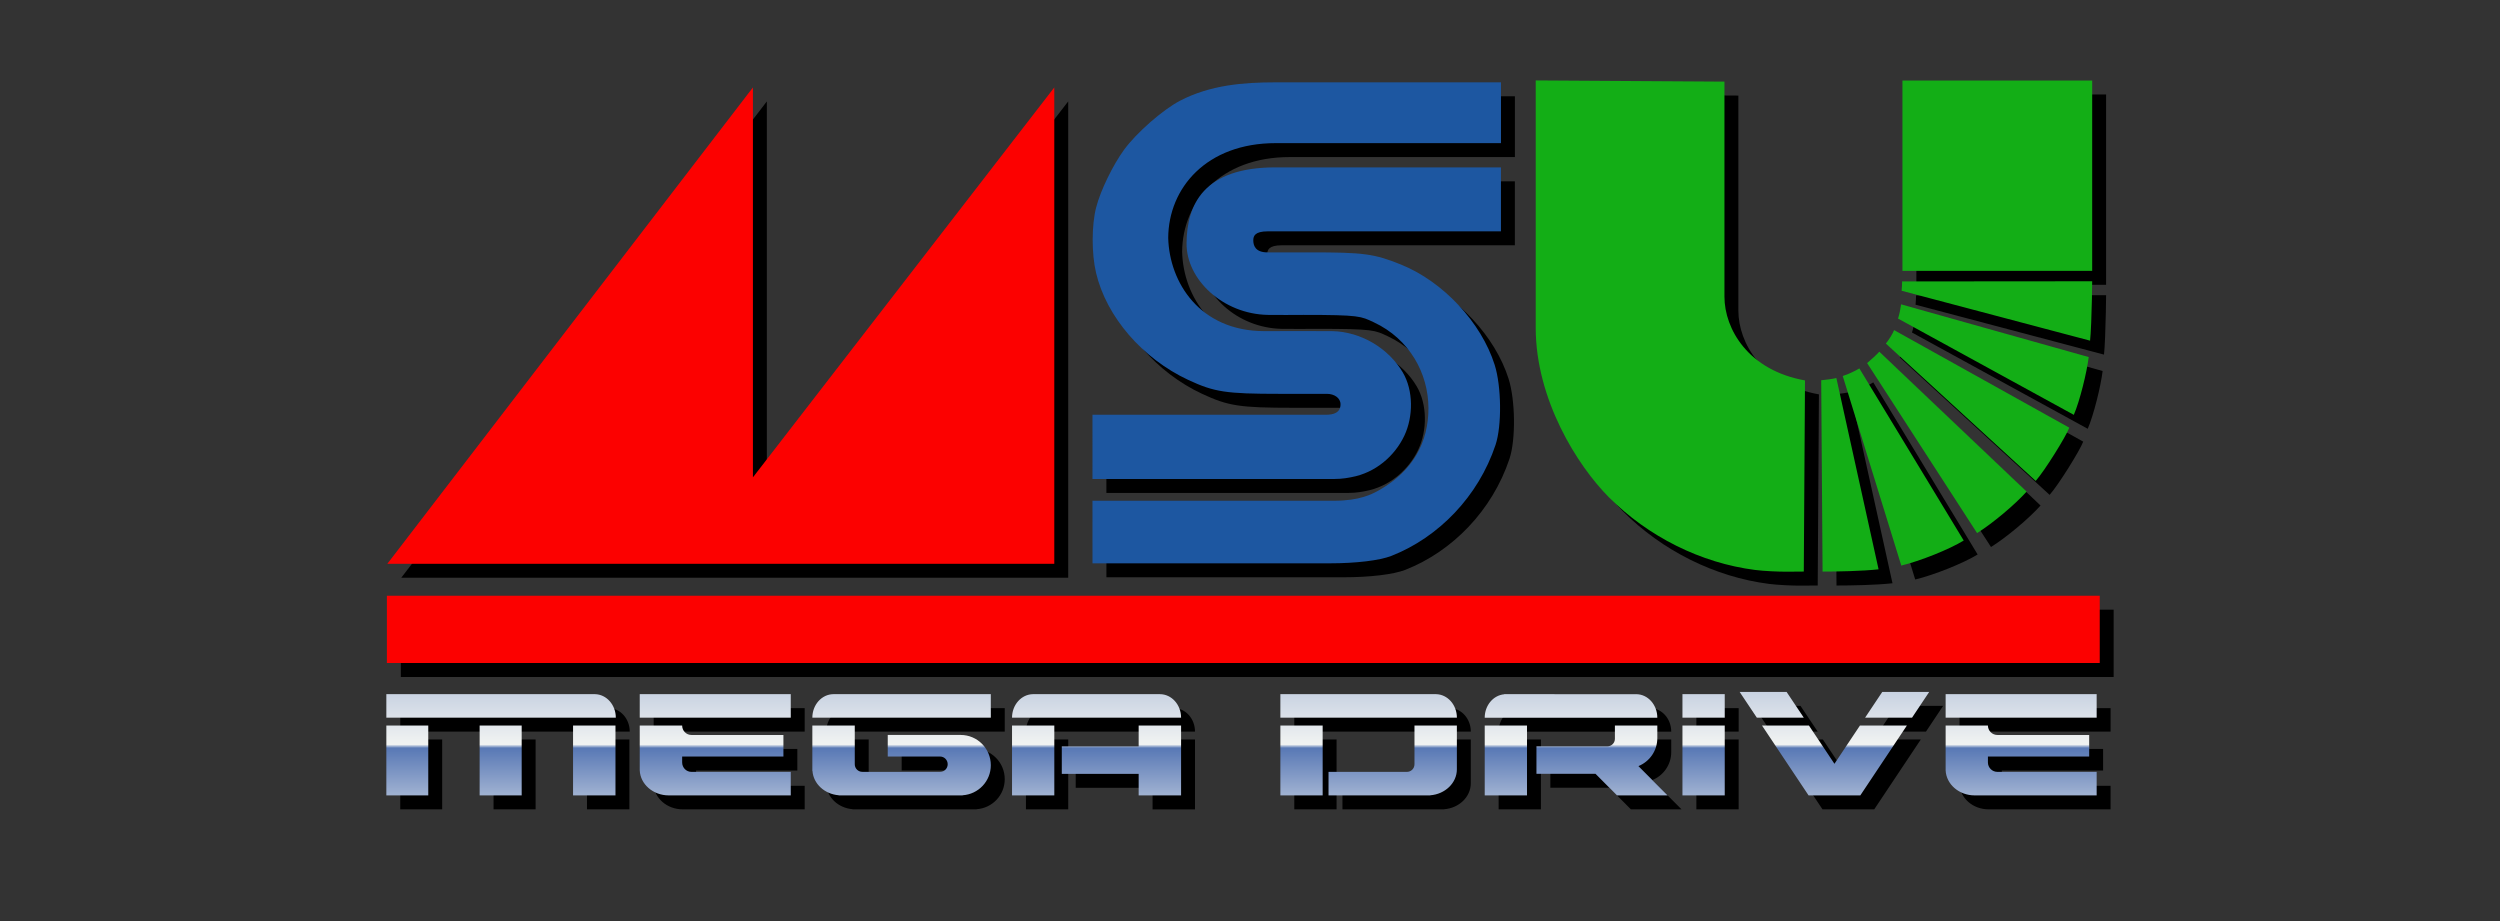
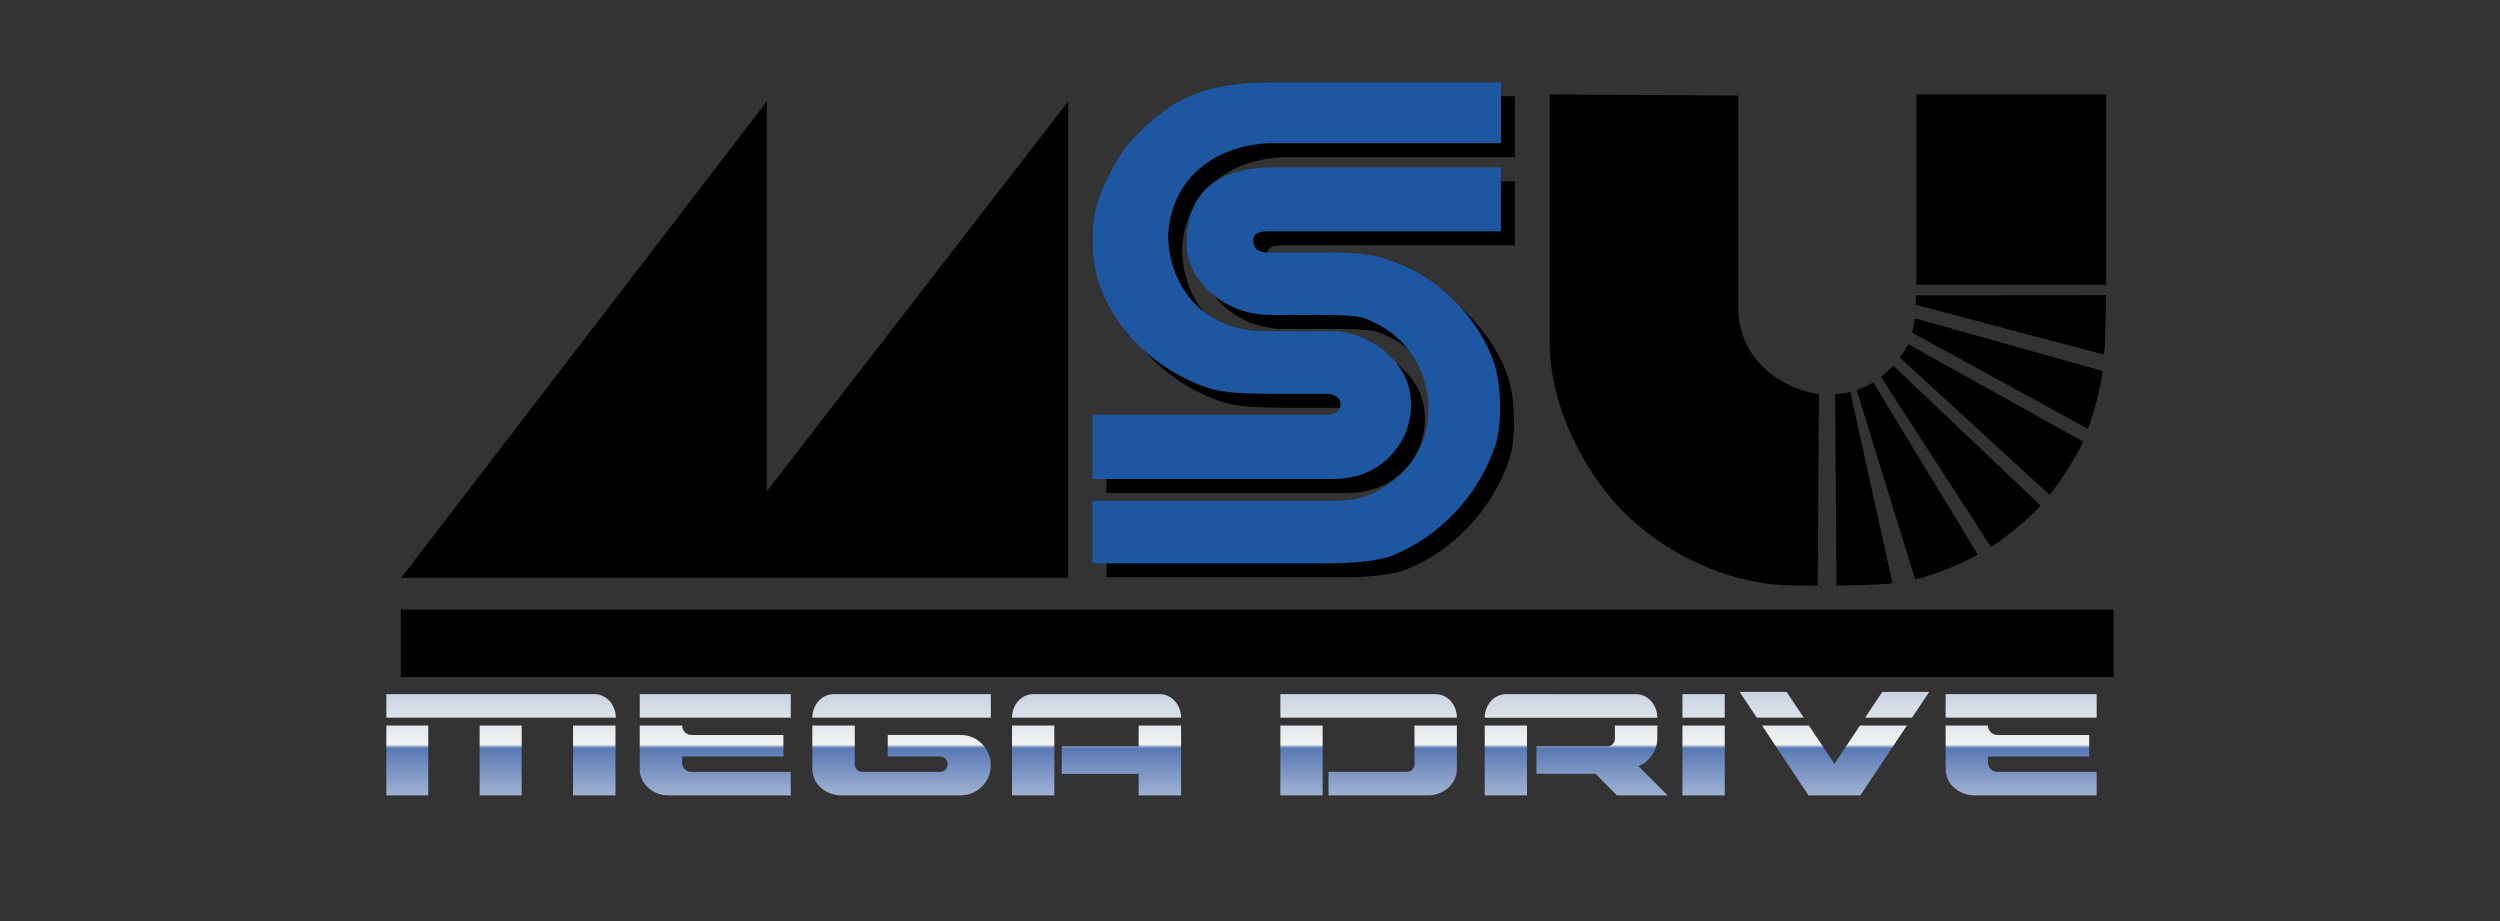
<svg xmlns="http://www.w3.org/2000/svg" xmlns:ns1="http://www.inkscape.org/namespaces/inkscape" xmlns:ns2="http://sodipodi.sourceforge.net/DTD/sodipodi-0.dtd" width="95mm" height="35mm" viewBox="0 0 95 35" version="1.1" id="svg1" ns1:version="1.4 (86a8ad7, 2024-10-11)" ns2:docname="msu-md.svg">
  <rect x="0" y="0" width="95" height="35" fill="#333333" stroke="none" />
  <ns2:namedview id="namedview1" pagecolor="#ffffff" bordercolor="#000000" borderopacity="0.25" ns1:showpageshadow="2" ns1:pageopacity="0.0" ns1:pagecheckerboard="true" ns1:deskcolor="#d1d1d1" ns1:document-units="mm" ns1:zoom="4.6589487" ns1:cx="166.99046" ns1:cy="72.655876" ns1:window-width="3840" ns1:window-height="2066" ns1:window-x="-11" ns1:window-y="-11" ns1:window-maximized="1" ns1:current-layer="svg1" />
  <defs id="defs1">
    <linearGradient id="c-6" gradientUnits="userSpaceOnUse" x1="284.853" y1="-415.7" x2="284.853" y2="-480.576" gradientTransform="matrix(0.147,0,0,-0.147,-8.622,-40.451)">
      <stop offset="0" style="stop-color:#f1f3f2" id="stop479" />
      <stop offset=".194" style="stop-color:#a4b5d3" id="stop481" />
      <stop offset=".586" style="stop-color:#f1f3f2" id="stop483" />
      <stop offset=".6" style="stop-color:#5878b5" id="stop485" />
      <stop offset="1" style="stop-color:#f1f3f2" id="stop487" />
    </linearGradient>
  </defs>
-   <rect x="13.688" y="2.044" width="66.985" height="30.911" rx="0" ry="0" id="rect2" style="display:none;fill:#ffffff;stroke-width:0.265" ns1:label="Background" />
  <g id="g4" ns1:label="MSUmegadriveShadow" style="fill:#000000" transform="translate(14.217,2.574)">
    <path d="M 1.014,20.593 H 66.102 v 2.558 H 1.014 Z M 1.03,19.381 14.923,1.279 V 16.095 L 26.375,1.279 V 19.381 Z" fill="#fc0100" id="path1" style="display:inline;fill:#000000;stroke-width:0.265" ns1:label="M" />
    <path d="m 27.826,16.984 h 9.182 c 0.97,0 1.438,-0.244 1.745,-0.421 1.25,-0.723 1.845,-1.799 1.84,-3.105 -0.006,-1.305 -0.711,-2.618 -2.076,-3.255 -0.492,-0.23 -0.527,-0.281 -2.665,-0.281 -0.41,0 -0.949,0.008 -1.362,0 -1.71,-0.032 -3.1,-1.348 -3.089,-2.72 0.012,-1.482 0.653,-2.886 3.382,-2.886 h 8.565 v 2.431 h -8.861 c -0.491,0 -0.55,0.179 -0.55,0.343 0,0.181 0.068,0.456 0.535,0.456 h 1.64 c 2.014,0 2.412,0.049 3.44,0.464 1.598,0.646 3.047,2.196 3.557,3.808 0.259,0.817 0.276,2.318 0.034,3.043 -0.654,1.962 -2.168,3.516 -3.956,4.218 -0.452,0.178 -1.364,0.283 -2.335,0.283 h -9.025 z m 0,-3.267 h 8.871 c 0.297,0 0.555,-0.081 0.555,-0.396 0,-0.247 -0.242,-0.399 -0.516,-0.399 h -1.786 c -2.058,0 -2.492,-0.068 -3.48,-0.527 C 29.726,11.583 28.355,9.993 27.962,8.324 27.789,7.59 27.791,6.513 27.967,5.833 28.132,5.195 28.603,4.225 29.03,3.642 29.505,2.995 30.496,2.128 31.153,1.784 32.308,1.181 33.578,1.087 34.752,1.085 h 8.597 v 2.31 h -8.56 c -2.635,0 -4.074,1.709 -4.085,3.6 0.043,1.696 1.204,3.544 3.653,3.544 0.439,0 2.1,-0.007 2.567,0 1.127,0.018 2.163,0.672 2.692,1.565 0.409,0.691 0.404,1.682 0.061,2.408 -0.363,0.77 -1.097,1.41 -2.011,1.576 -0.096,0.017 -0.322,0.07 -0.668,0.07 h -9.172 z" fill="#1d57a1" id="path2" style="display:inline;fill:#000000;stroke-width:0.265" ns1:label="S" />
    <path d="M 53.004,19.614 C 50.948,19.351 48.942,18.352 47.445,16.847 46.253,15.647 44.672,13.141 44.669,10.413 V 1.012 l 7.172,0.046 v 8.17 c 0,1.234 0.908,2.801 3.061,3.184 l -0.046,7.263 -0.617,0.005 c -0.34,0.003 -0.895,-0.023 -1.235,-0.066 z m 2.514,-7.208 c 0.138,-0.01 0.462,-0.054 0.576,-0.085 l 1.604,7.269 c -0.616,0.069 -1.588,0.086 -2.128,0.086 z m 0.818,-0.162 c 0.207,-0.063 0.507,-0.209 0.632,-0.288 l 3.965,6.54 c -0.542,0.334 -1.658,0.78 -2.372,0.951 z m 0.927,-0.49 c 0.114,-0.093 0.385,-0.343 0.463,-0.434 l 5.598,5.316 c -0.455,0.507 -1.295,1.208 -1.883,1.577 z m 0.712,-0.743 c 0.123,-0.151 0.269,-0.39 0.313,-0.511 l 6.657,3.708 c -0.127,0.34 -0.943,1.649 -1.277,2.023 z m 0.462,-0.95 c 0.047,-0.121 0.103,-0.417 0.117,-0.54 l 7.129,2.003 c -0.069,0.576 -0.341,1.678 -0.566,2.196 z m 0.137,-1.056 c 0.01,-0.1 0.018,-0.264 0.019,-0.355 l 7.222,-0.006 -0.01,0.661 c -0.009,0.536 -0.04,1.353 -0.07,1.596 z m 0.031,-7.989 h 7.21 v 7.232 h -7.21 z" fill="#13ae16" id="path3" style="display:inline;fill:#000000;stroke-width:0.265" ns1:label="U" />
-     <path fill="url(#c)" d="m 52.419,24.25 0.653,0.978 h 1.784 l -0.653,-0.978 z m 5.418,0 -0.652,0.978 h 1.784 l 0.652,-0.978 z m -56.844,0.084 v 0.894 h 8.72 c 0,-0.488 -0.354,-0.886 -0.792,-0.894 z m 9.629,0 v 0.894 h 5.739 v -0.894 z m 7.36,0 c -0.443,0.003 -0.801,0.402 -0.801,0.894 h 6.782 v -0.894 z m 7.584,0 c -0.441,0.005 -0.797,0.404 -0.797,0.894 h 6.424 c 0,-0.494 -0.361,-0.894 -0.806,-0.894 -0.008,0 -0.015,-2.9e-4 -0.023,0 z m 9.4,0 v 0.894 h 6.708 c 0,-0.49 -0.356,-0.888 -0.796,-0.894 z m 8.506,0 v 0.005 c -0.414,0.036 -0.741,0.42 -0.741,0.89 h 6.559 c 0,-0.49 -0.356,-0.889 -0.796,-0.894 z m 6.773,0 v 0.894 h 1.607 v -0.894 z m 10.001,0 v 0.894 h 5.739 V 24.334 Z M 0.993,25.526 v 2.655 h 1.593 v -2.655 z m 3.545,0 v 2.655 h 1.598 v -2.655 z m 3.55,0 v 2.655 h 1.612 v -2.655 z m 2.534,0 v 1.7 c 0.021,0.531 0.509,0.955 1.104,0.955 h 4.635 v -0.894 h -3.773 c -0.198,0 -0.354,-0.161 -0.354,-0.358 v -0.224 h 3.848 v -0.82 h -3.494 c -0.198,0 -0.354,-0.161 -0.354,-0.359 h -0.149 z m 6.559,0 v 1.728 h 0.005 c 0.035,0.487 0.46,0.878 0.997,0.922 v 0.004 h 4.709 v -0.004 c 0.598,-0.039 1.071,-0.533 1.071,-1.142 0,-0.634 -0.512,-1.15 -1.146,-1.15 -0.006,0 -0.012,-2.4e-4 -0.018,0 h -2.753 v 0.82 h 1.989 c 0.161,0 0.289,0.132 0.289,0.293 0,0.161 -0.128,0.289 -0.289,0.289 h -2.953 c -0.16,0.001 -0.29,-0.129 -0.289,-0.289 v -1.472 z m 7.588,0 v 2.655 h 1.607 v -2.655 z m 4.812,0 v 0.792 h -2.921 v 1.044 h 2.921 v 0.82 h 1.612 v -2.655 z m 5.385,0 v 2.655 h 1.607 v -2.655 z m 5.096,0 v 1.472 c 10e-4,0.16 -0.129,0.29 -0.289,0.289 h -2.977 v 0.894 h 3.866 v -0.004 c 0.565,-0.043 1.011,-0.468 1.011,-0.988 v -1.663 z m 2.669,0 v 2.655 h 1.607 v -2.655 z m 4.947,0 v 0.503 c 0,0.003 5.2e-4,0.006 0,0.009 -0.004,0.156 -0.132,0.28 -0.289,0.279 h -2.692 v 1.044 h 2.245 l 0.815,0.82 h 1.924 l -1.109,-1.113 c 0.42,-0.17 0.718,-0.581 0.718,-1.062 v -0.48 h -0.107 z m 2.567,0 v 2.655 h 1.607 v -2.655 z m 3.023,0 1.77,2.655 h 1.966 l 1.77,-2.655 h -1.784 l -0.969,1.454 -0.969,-1.454 z m 6.978,0 v 1.7 c 0.022,0.531 0.509,0.955 1.104,0.955 h 4.635 v -0.894 h -3.773 c -0.198,-5.3e-4 -0.358,-0.161 -0.359,-0.358 v -0.224 h 3.848 v -0.82 h -3.489 c -0.198,-4.8e-4 -0.358,-0.161 -0.359,-0.359 z" id="path4" style="display:inline;fill:#000000;stroke-width:0.147" ns2:nodetypes="ccccccccccccccccccccccccccccsccccccccccccccccccccccccccccccccccccccccsccsscccsccccccccccsscccsssccccccccccccccccccccccccccccccsccccccccsccccccccsccccccccccccccccccscccccccccc" ns1:label="MegaDrive" />
  </g>
  <g id="g1" ns1:label="Logo" transform="translate(13.688,2.044)">
-     <path d="M 1.014,20.593 H 66.102 v 2.558 H 1.014 Z M 1.03,19.381 14.923,1.279 V 16.095 L 26.375,1.279 V 19.381 Z" fill="#fc0100" id="path10" style="display:inline;stroke-width:0.265" ns1:label="M" />
    <path d="m 27.826,16.984 h 9.182 c 0.97,0 1.438,-0.244 1.745,-0.421 1.25,-0.723 1.845,-1.799 1.84,-3.105 -0.006,-1.305 -0.711,-2.618 -2.076,-3.255 -0.492,-0.23 -0.527,-0.281 -2.665,-0.281 -0.41,0 -0.949,0.008 -1.362,0 -1.71,-0.032 -3.1,-1.348 -3.089,-2.72 0.012,-1.482 0.653,-2.886 3.382,-2.886 h 8.565 v 2.431 h -8.861 c -0.491,0 -0.55,0.179 -0.55,0.343 0,0.181 0.068,0.456 0.535,0.456 h 1.64 c 2.014,0 2.412,0.049 3.44,0.464 1.598,0.646 3.047,2.196 3.557,3.808 0.259,0.817 0.276,2.318 0.034,3.043 -0.654,1.962 -2.168,3.516 -3.956,4.218 -0.452,0.178 -1.364,0.283 -2.335,0.283 h -9.025 z m 0,-3.267 h 8.871 c 0.297,0 0.555,-0.081 0.555,-0.396 0,-0.247 -0.242,-0.399 -0.516,-0.399 h -1.786 c -2.058,0 -2.492,-0.068 -3.48,-0.527 C 29.726,11.583 28.355,9.993 27.962,8.324 27.789,7.59 27.791,6.513 27.967,5.833 28.132,5.195 28.603,4.225 29.03,3.642 29.505,2.995 30.496,2.128 31.153,1.784 32.308,1.181 33.578,1.087 34.752,1.085 h 8.597 v 2.31 h -8.56 c -2.635,0 -4.074,1.709 -4.085,3.6 0.043,1.696 1.204,3.544 3.653,3.544 0.439,0 2.1,-0.007 2.567,0 1.127,0.018 2.163,0.672 2.692,1.565 0.409,0.691 0.404,1.682 0.061,2.408 -0.363,0.77 -1.097,1.41 -2.011,1.576 -0.096,0.017 -0.322,0.07 -0.668,0.07 h -9.172 z" fill="#1d57a1" id="path6" style="display:inline;stroke-width:0.265" ns1:label="S" />
-     <path d="M 53.004,19.614 C 50.948,19.351 48.942,18.352 47.445,16.847 46.253,15.647 44.672,13.141 44.669,10.413 V 1.012 l 7.172,0.046 v 8.17 c 0,1.234 0.908,2.801 3.061,3.184 l -0.046,7.263 -0.617,0.005 c -0.34,0.003 -0.895,-0.023 -1.235,-0.066 z m 2.514,-7.208 c 0.138,-0.01 0.462,-0.054 0.576,-0.085 l 1.604,7.269 c -0.616,0.069 -1.588,0.086 -2.128,0.086 z m 0.818,-0.162 c 0.207,-0.063 0.507,-0.209 0.632,-0.288 l 3.965,6.54 c -0.542,0.334 -1.658,0.78 -2.372,0.951 z m 0.927,-0.49 c 0.114,-0.093 0.385,-0.343 0.463,-0.434 l 5.598,5.316 c -0.455,0.507 -1.295,1.208 -1.883,1.577 z m 0.712,-0.743 c 0.123,-0.151 0.269,-0.39 0.313,-0.511 l 6.657,3.708 c -0.127,0.34 -0.943,1.649 -1.277,2.023 z m 0.462,-0.95 c 0.047,-0.121 0.103,-0.417 0.117,-0.54 l 7.129,2.003 c -0.069,0.576 -0.341,1.678 -0.566,2.196 z m 0.137,-1.056 c 0.01,-0.1 0.018,-0.264 0.019,-0.355 l 7.222,-0.006 -0.01,0.661 c -0.009,0.536 -0.04,1.353 -0.07,1.596 z m 0.031,-7.989 h 7.21 v 7.232 h -7.21 z" fill="#13ae16" id="path8" style="display:inline;stroke-width:0.265" ns1:label="U" />
    <path fill="url(#c)" d="m 52.419,24.25 0.653,0.978 h 1.784 l -0.653,-0.978 z m 5.418,0 -0.652,0.978 h 1.784 l 0.652,-0.978 z m -56.844,0.084 v 0.894 h 8.72 c 0,-0.488 -0.354,-0.886 -0.792,-0.894 z m 9.629,0 v 0.894 h 5.739 v -0.894 z m 7.36,0 c -0.443,0.003 -0.801,0.402 -0.801,0.894 h 6.782 v -0.894 z m 7.584,0 c -0.441,0.005 -0.797,0.404 -0.797,0.894 h 6.424 c 0,-0.494 -0.361,-0.894 -0.806,-0.894 -0.008,0 -0.015,-2.9e-4 -0.023,0 z m 9.4,0 v 0.894 h 6.708 c 0,-0.49 -0.356,-0.888 -0.796,-0.894 z m 8.506,0 v 0.005 c -0.414,0.036 -0.741,0.42 -0.741,0.89 h 6.559 c 0,-0.49 -0.356,-0.889 -0.796,-0.894 z m 6.773,0 v 0.894 h 1.607 v -0.894 z m 10.001,0 v 0.894 h 5.739 V 24.334 Z M 0.993,25.526 v 2.655 h 1.593 v -2.655 z m 3.545,0 v 2.655 h 1.598 v -2.655 z m 3.55,0 v 2.655 h 1.612 v -2.655 z m 2.534,0 v 1.7 c 0.021,0.531 0.509,0.955 1.104,0.955 h 4.635 v -0.894 h -3.773 c -0.198,0 -0.354,-0.161 -0.354,-0.358 v -0.224 h 3.848 v -0.82 h -3.494 c -0.198,0 -0.354,-0.161 -0.354,-0.359 h -0.149 z m 6.559,0 v 1.728 h 0.005 c 0.035,0.487 0.46,0.878 0.997,0.922 v 0.004 h 4.709 v -0.004 c 0.598,-0.039 1.071,-0.533 1.071,-1.142 0,-0.634 -0.512,-1.15 -1.146,-1.15 -0.006,0 -0.012,-2.4e-4 -0.018,0 h -2.753 v 0.82 h 1.989 c 0.161,0 0.289,0.132 0.289,0.293 0,0.161 -0.128,0.289 -0.289,0.289 h -2.953 c -0.16,0.001 -0.29,-0.129 -0.289,-0.289 v -1.472 z m 7.588,0 v 2.655 h 1.607 v -2.655 z m 4.812,0 v 0.792 h -2.921 v 1.044 h 2.921 v 0.82 h 1.612 v -2.655 z m 5.385,0 v 2.655 h 1.607 v -2.655 z m 5.096,0 v 1.472 c 10e-4,0.16 -0.129,0.29 -0.289,0.289 h -2.977 v 0.894 h 3.866 v -0.004 c 0.565,-0.043 1.011,-0.468 1.011,-0.988 v -1.663 z m 2.669,0 v 2.655 h 1.607 v -2.655 z m 4.947,0 v 0.503 c 0,0.003 5.2e-4,0.006 0,0.009 -0.004,0.156 -0.132,0.28 -0.289,0.279 h -2.692 v 1.044 h 2.245 l 0.815,0.82 h 1.924 l -1.109,-1.113 c 0.42,-0.17 0.718,-0.581 0.718,-1.062 v -0.48 h -0.107 z m 2.567,0 v 2.655 h 1.607 v -2.655 z m 3.023,0 1.77,2.655 h 1.966 l 1.77,-2.655 h -1.784 l -0.969,1.454 -0.969,-1.454 z m 6.978,0 v 1.7 c 0.022,0.531 0.509,0.955 1.104,0.955 h 4.635 v -0.894 h -3.773 c -0.198,-5.3e-4 -0.358,-0.161 -0.359,-0.358 v -0.224 h 3.848 v -0.82 h -3.489 c -0.198,-4.8e-4 -0.358,-0.161 -0.359,-0.359 z" id="path490" style="display:inline;fill:url(#c-6);stroke-width:0.147" ns2:nodetypes="ccccccccccccccccccccccccccccsccccccccccccccccccccccccccccccccccccccccsccsscccsccccccccccsscccsssccccccccccccccccccccccccccccccsccccccccsccccccccsccccccccccccccccccscccccccccc" ns1:label="MegaDrive" />
  </g>
</svg>